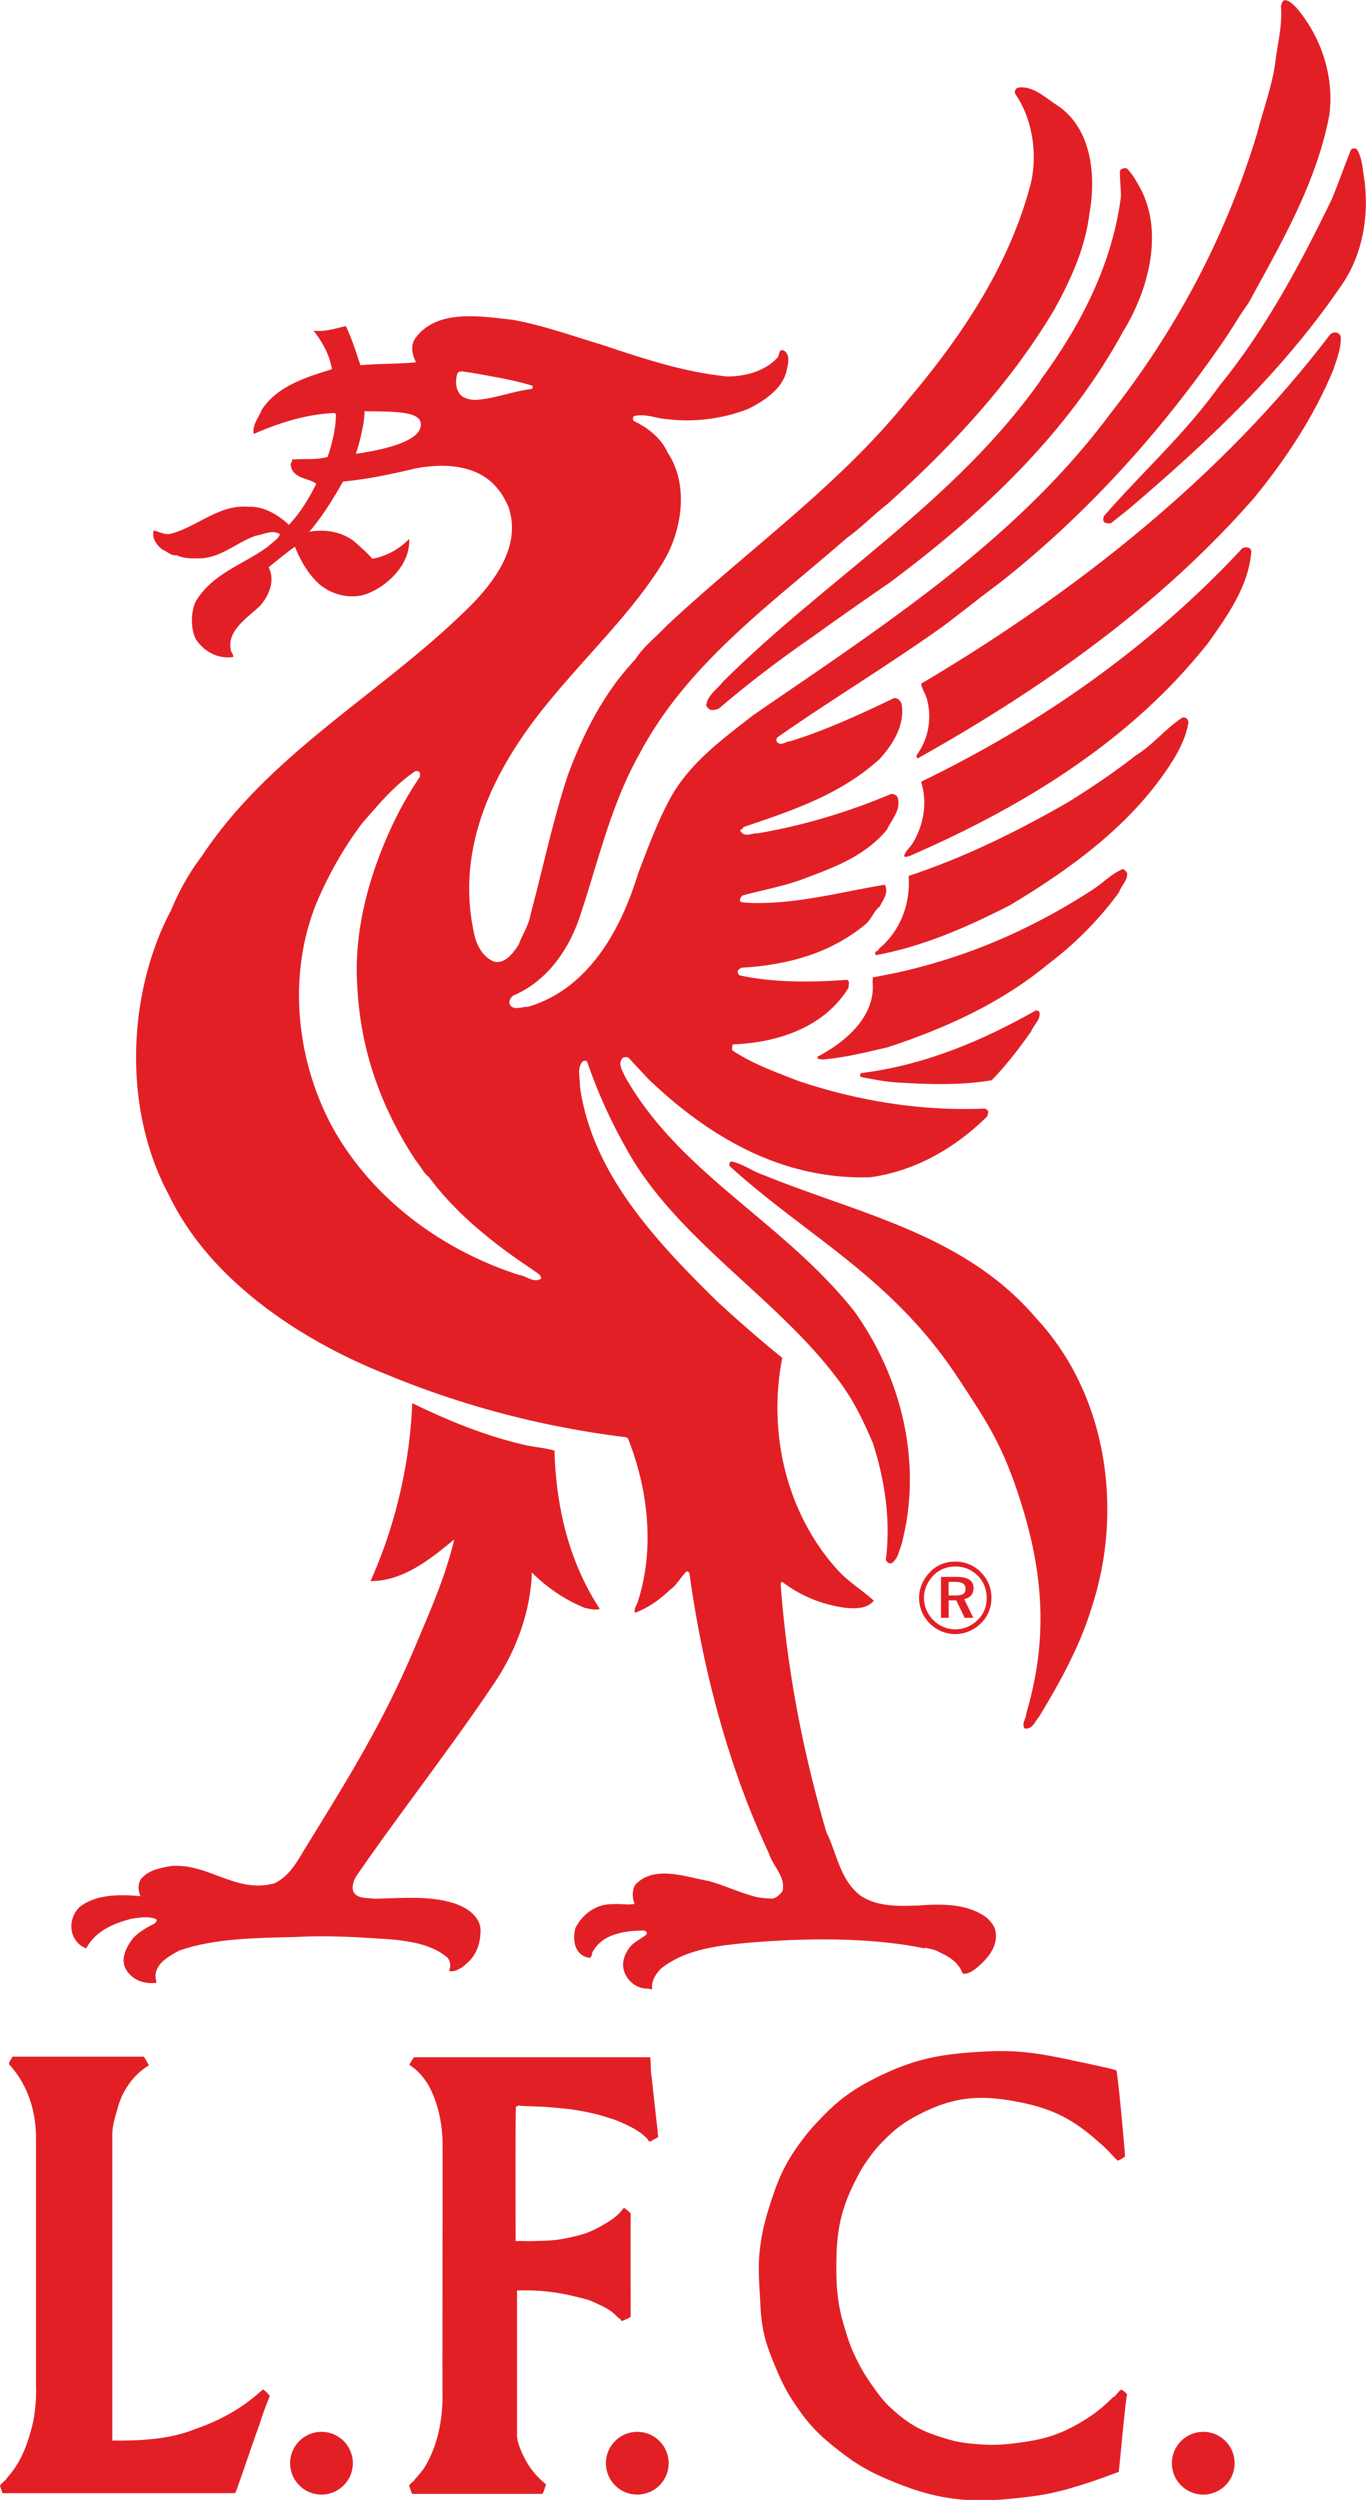
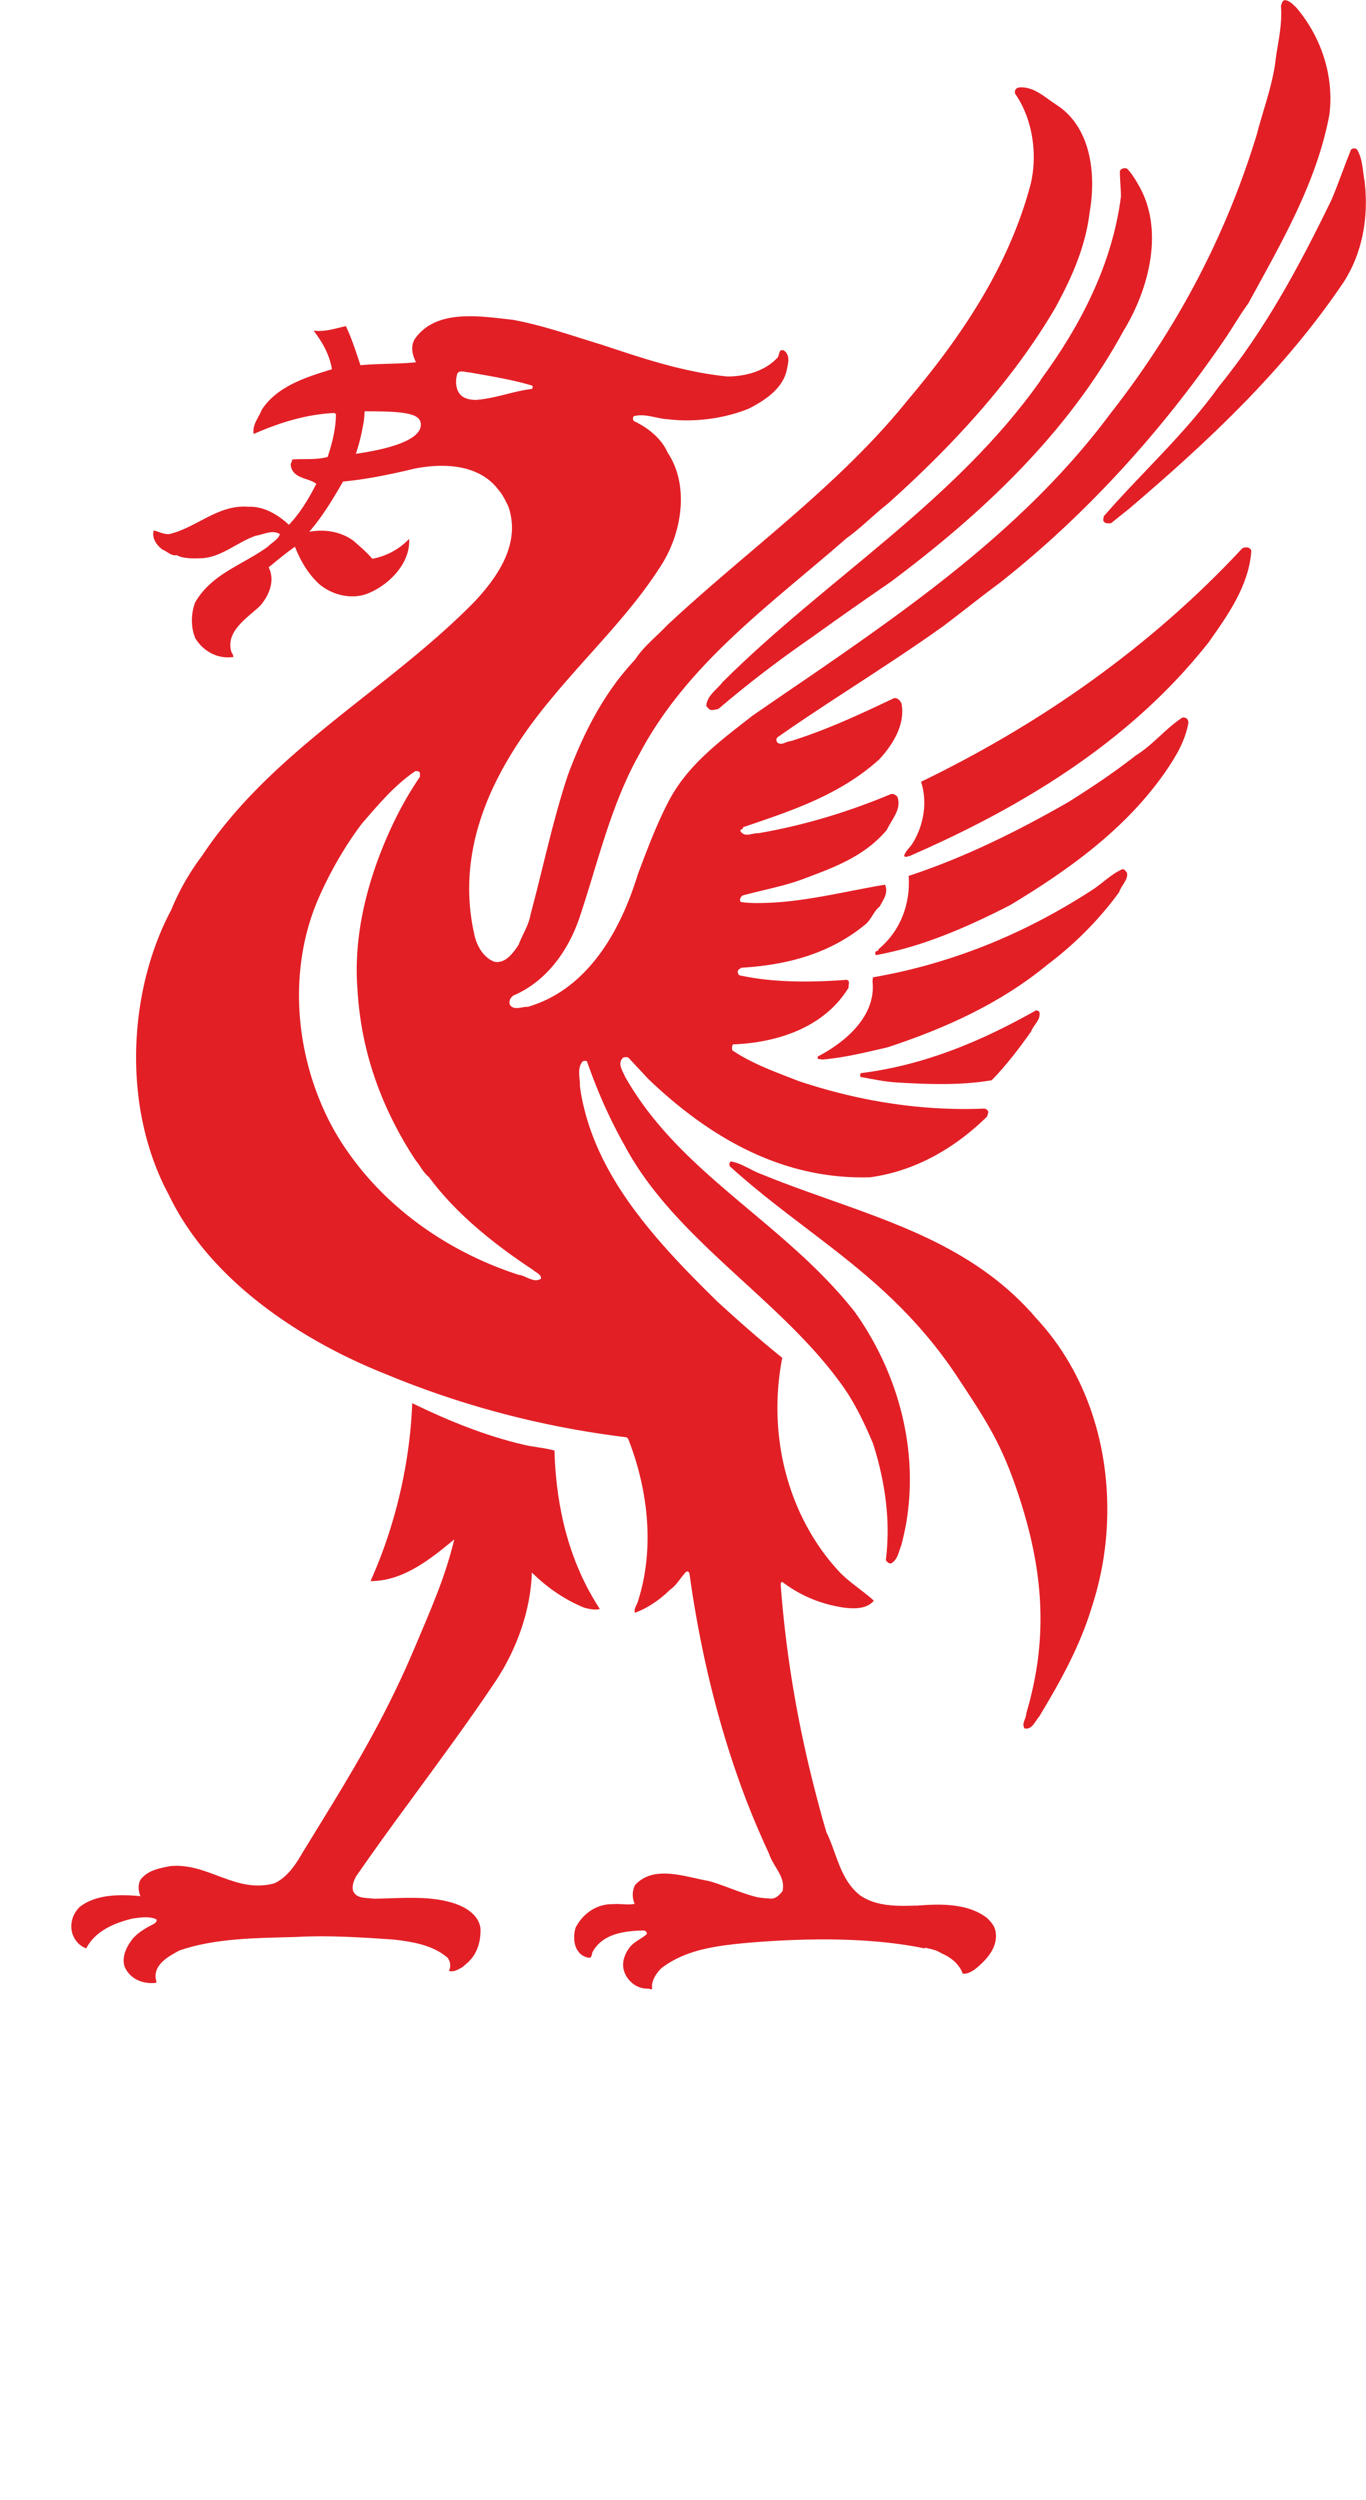
<svg xmlns="http://www.w3.org/2000/svg" viewBox="0 0 115.32 211.03">
  <g fill="#e31f26">
    <path d="M78.07 164.41c1.06.22 1.02.28 1.55.54.7.32 1.39.89 1.65 1.65.38.06.73-.16 1.02-.35 1.04-.83 2.03-1.93 1.74-3.3-.1-.38-.28-.61-.67-1.02-1.62-1.27-3.93-1.23-5.89-1.07h-.29c-1.62.06-3.27.03-4.56-.86-1.71-1.33-1.97-3.55-2.85-5.33-.25-.84-.49-1.69-.71-2.54-1.6-5.97-2.68-12.04-3.15-18.32 0-.12 0-.31.16-.25 1.52 1.14 3.2 1.84 5.07 2.13.92.13 2.03.16 2.63-.57-.86-.79-1.97-1.49-2.79-2.31-1.24-1.3-2.26-2.77-3.07-4.35-2.15-4.18-2.79-9.13-1.87-13.84-1.96-1.58-3.68-3.1-5.48-4.75-1.66-1.63-3.33-3.31-4.87-5.09-3.04-3.5-5.58-7.36-6.52-11.85q-.135-.615-.21-1.23c.03-.67-.29-1.55.25-2.12.1-.03.28-.06.35.03.39 1.12.82 2.23 1.3 3.33.57 1.3 1.2 2.57 1.9 3.81 1.62 3.02 3.9 5.6 6.38 8.03 3.96 3.89 8.44 7.4 11.65 11.74 1.24 1.62 2.12 3.46 2.91 5.33.67 2.08 1.13 4.34 1.22 6.61.04 1.08 0 2.16-.14 3.24.13.16.25.32.48.26.54-.35.6-.95.82-1.49.17-.62.3-1.24.42-1.86s0-.03 0-.05c0-.03.01-.06.02-.09 1.04-6.27-.76-12.68-4.37-17.74-1.75-2.22-3.74-4.14-5.8-5.95-4.34-3.82-8.99-7.15-12.28-11.84-.47-.67-.91-1.36-1.32-2.09-.19-.47-.67-1.11-.13-1.58.13-.03.32-.07.45.03l1.65 1.77c.67.65 1.37 1.27 2.08 1.87 4.7 3.93 10.18 6.63 16.65 6.44 3.77-.51 7.16-2.44 9.89-5.14l.1-.38a.44.44 0 0 0-.32-.28c-3.16.13-6.2-.11-9.14-.64-2.25-.4-4.44-.98-6.55-1.68-1.93-.76-3.87-1.43-5.61-2.6-.03-.16-.03-.38.06-.5 3.68-.13 7.7-1.4 9.76-4.79-.03-.22.16-.57-.16-.66-2.92.22-6.09.25-8.91-.35-.22 0-.29-.19-.29-.38.03-.13.19-.19.29-.29 1.44-.08 2.84-.27 4.18-.59 2.28-.55 4.39-1.5 6.25-3.02.57-.44.73-1.14 1.27-1.56.29-.57.76-1.14.44-1.84-3.23.54-6.4 1.36-9.6 1.52-.79.03-1.77.07-2.57-.06-.16-.19 0-.41.13-.54 1.84-.51 3.71-.82 5.45-1.52 2.47-.92 4.94-1.87 6.75-4.03.41-.89 1.27-1.74.89-2.79-.16-.16-.32-.29-.57-.22-3.55 1.49-7.29 2.63-11.19 3.3-.51-.03-1.05.35-1.43-.1-.25-.25.22-.19.16-.41 4.09-1.39 8.18-2.72 11.51-5.74 1.17-1.27 2.19-2.95 1.87-4.69-.1-.25-.32-.5-.63-.47-2.85 1.36-5.71 2.69-8.75 3.64-.38 0-.73.41-1.11.1-.1-.13-.1-.35.03-.44 2.37-1.66 4.8-3.23 7.22-4.81 2.29-1.5 4.58-3 6.81-4.6 1.55-1.17 3.17-2.47 4.75-3.64 7.2-5.67 13.66-12.78 18.92-20.48.7-1.02 1.3-2.09 2.03-3.08 2.76-5.07 5.77-10.17 6.85-15.94.41-3.23-.67-6.56-2.82-9.07-.28-.25-.54-.57-.95-.6-.23.06-.26.32-.32.5.13 1.78-.32 3.27-.48 4.79-.29 2.06-1.04 4.03-1.55 6.02-2.6 8.53-6.69 16.35-12.39 23.62-6.92 9.3-16.33 15.97-25.81 22.47-1.47 1-2.93 2-4.39 3.01-2.6 2.03-5.32 4.02-6.94 6.97-1.08 2-1.93 4.28-2.73 6.41-.78 2.53-1.93 5.17-3.66 7.3-1.45 1.79-3.29 3.21-5.63 3.89-.48-.03-1.2.35-1.52-.19-.1-.32.06-.57.29-.76 1.51-.64 2.73-1.68 3.69-2.94.84-1.1 1.48-2.38 1.92-3.69 1.55-4.63 2.63-9.48 5.04-13.76 1.21-2.29 2.69-4.34 4.34-6.24h-.08.08c3.87-4.45 8.69-8.08 13.15-11.98 1.17-.83 2.28-1.97 3.42-2.86 5.39-4.81 10.49-10.3 14.14-16.48 1.4-2.54 2.6-5.2 2.95-8.11.6-3.39.08-7.28-2.79-9.13-.98-.63-1.96-1.61-3.2-1.46-.25.06-.38.29-.28.54 1.55 2.22 1.96 5.48 1.17 8.08-1.84 6.59-5.7 12.39-10.21 17.72-5.83 7.26-13.53 12.68-20.35 19.05-.89.95-2 1.8-2.69 2.88-.48.51-1.04 1.18-1.48 1.75s-.04.06-.06.09c-.03.03-.05.06-.08.1-1.79 2.41-3.07 5.13-4.08 7.86-1.27 3.83-2.09 7.83-3.14 11.73-.16.95-.7 1.71-1.01 2.57-.34.5-.76 1.1-1.31 1.34-.23.1-.47.14-.75.08-.06-.03-.12-.05-.18-.08-.84-.43-1.32-1.37-1.5-2.23-1.71-7.64 1.93-14.45 6.62-20.03.4-.48.8-.96 1.21-1.42 2.83-3.26 5.9-6.36 8.11-9.96 1.62-2.69 2.19-6.56.38-9.26-.54-1.23-1.71-2.12-2.85-2.66-.1-.13-.1-.28 0-.41 1.01-.25 1.93.22 2.88.26 2.28.28 4.79-.07 6.81-.89 1.33-.67 2.82-1.65 3.2-3.17.1-.54.38-1.33-.22-1.74-.48-.19-.35.44-.57.63-1.05 1.11-2.66 1.56-4.22 1.56-3.77-.38-7.2-1.56-10.65-2.7-2.51-.76-4.91-1.62-7.48-2.09-2.73-.29-6.43-.95-8.24 1.62-.38.63-.22 1.33.1 1.97-1.52.16-3.11.1-4.69.25-.38-1.14-.73-2.25-1.23-3.3-.89.19-1.74.5-2.73.38.76.98 1.36 2.06 1.55 3.26-2.19.67-4.63 1.43-5.93 3.43-.25.66-.83 1.3-.67 2.03 2.12-.92 4.34-1.65 6.81-1.77l.13.1c0 1.2-.32 2.47-.7 3.61-1.01.28-2.03.13-3.01.22.06.16-.16.32-.1.5.16 1.14 1.55 1.05 2.15 1.55-.6 1.2-1.36 2.47-2.31 3.46-.92-.86-2.16-1.59-3.42-1.52-2.44-.22-4.28 1.65-6.47 2.25-.51.19-1.08-.16-1.52-.25-.19.6.22 1.23.73 1.61.41.16.76.57 1.2.47.6.32 1.46.29 2.22.26 1.68-.16 2.91-1.36 4.47-1.9.67-.09 1.36-.54 2.03-.13-.13.44-.67.7-1.01 1.05-2.12 1.55-4.75 2.28-6.15 4.72-.35.95-.38 2.09.03 3.04.7 1.11 1.9 1.75 3.2 1.56 0-.16-.09-.29-.16-.41-.54-1.74 1.33-2.88 2.41-3.9.76-.86 1.3-2.13.73-3.26.73-.6 1.42-1.17 2.22-1.74.45 1.14 1.05 2.22 2.03 3.14 1.14.98 2.89 1.39 4.31.73 1.71-.76 3.42-2.53 3.3-4.53a5.74 5.74 0 0 1-3.11 1.68c-.51-.6-.95-.95-1.55-1.49-1.04-.79-2.44-1.04-3.77-.79 1.14-1.33 2-2.76 2.85-4.24 2-.19 3.99-.6 5.99-1.08 2.5-.51 5.51-.38 7.13 1.78.32.35.57.86.83 1.39 1.08 3.08-.83 5.9-2.88 8.08-2.35 2.39-4.94 4.53-7.58 6.63-5.59 4.45-11.38 8.73-15.4 14.8a20.4 20.4 0 0 0-2.6 4.57c-.72 1.35-1.31 2.8-1.77 4.32-1.14 3.74-1.48 7.89-.94 11.84.39 2.79 1.22 5.5 2.52 7.9.67 1.4 1.5 2.71 2.45 3.95 3.98 5.16 10.14 8.9 15.87 11.17 6.5 2.7 13.28 4.47 20.32 5.33l.13.13c.87 2.2 1.45 4.62 1.6 7.06.14 2.28-.09 4.58-.81 6.76-.1.26-.32.54-.22.86 1.08-.38 2.15-1.14 2.95-1.93.6-.41.89-1.04 1.4-1.55.12-.03.19.03.25.13.92 6.66 2.51 13.25 4.9 19.43s.02.03.02.05c0 .01 0 .03.02.04.55 1.4 1.14 2.79 1.78 4.16.35 1.11 1.43 1.96 1.14 3.17-.22.28-.57.66-.98.63-.47-.03-1.01-.06-1.42-.19-1.3-.35-2.57-.95-3.84-1.3-1.9-.32-4.63-1.4-6.21.35-.25.48-.25 1.08-.03 1.58-.57.13-1.2-.03-1.84.03-1.36-.03-2.53.79-3.14 1.97-.19.57-.19 1.43.16 1.93.22.38.63.6 1.05.63.13-.1.16-.25.19-.44.82-1.59 2.69-1.84 4.37-1.87.13.03.29.16.22.32-.47.41-1.08.63-1.46 1.14-.48.67-.73 1.46-.32 2.28.35.67 1.02 1.17 1.84 1.17C54.95 167.87 54.93 168 55.06 167.87c-.1-.6.29-1.24.76-1.71 2.03-1.58 4.6-1.9 7.2-2.15 4.82-.41 10.38-.51 15.06.47M30.04 38.31c.15-.43.38-1.2.53-1.99.12-.62.17-.73.21-1.6 3.18 0 4.75.12 4.75 1.12 0 1.37-2.92 2.1-5.5 2.47m10.23-4.55c-.47 0-.92-.06-1.3-.35-.51-.47-.54-1.27-.35-1.87.19-.35.7-.1 1.05-.1 1.77.32 3.58.6 5.26 1.11.1.06.03.19 0 .28-1.61.19-3.04.79-4.66.92m3.61 73.89c-2.19-.7-4.33-1.66-6.34-2.87-3.04-1.83-5.77-4.23-7.89-7.15a21.6 21.6 0 0 1-2.63-4.7c-1.52-3.7-2.11-7.86-1.57-11.84.24-1.78.71-3.53 1.42-5.18.98-2.25 2.25-4.47 3.71-6.4 1.36-1.55 2.7-3.2 4.5-4.41.16 0 .32 0 .38.16v.32c-1.05 1.55-1.9 3.1-2.66 4.82-1.49 3.35-2.53 7.03-2.66 10.69-.03.76-.02 1.54.04 2.3.18 3.41.95 6.57 2.21 9.54.75 1.76 1.66 3.45 2.74 5.07.38.45.63 1.02 1.08 1.36 1.53 2.07 3.41 3.84 5.4 5.41 1.1.87 2.24 1.67 3.37 2.42.25.23.76.41.7.76-.57.38-1.2-.19-1.77-.31" />
    <path d="M87.87 32.08c-7.23 10.27-18.1 16.77-26.85 25.48-.51.67-1.33 1.14-1.4 2.03.1.1.16.22.32.32.25.06.41 0 .7-.06 2.57-2.19 5.14-4.15 7.95-6.09 2.19-1.58 4.37-3.1 6.59-4.63 7.73-5.77 14.96-12.55 19.65-21.17 2.16-3.52 3.55-8.65 1.2-12.49-.25-.44-.54-.89-.89-1.24-.25-.1-.54.03-.6.22 0 .73.09 1.43.09 2.15-.73 5.71-3.42 10.91-6.78 15.47M37.91 166.37c.41.13.79-.13 1.14-.32.06-.06.1-.08.25-.22.95-.76 1.27-1.81 1.27-2.92-.03-1.07-1.05-1.8-1.9-2.12-.19-.08-.25-.1-.45-.16-2.09-.64-4.41-.38-6.66-.35-.63-.1-1.46.03-1.75-.66-.12-.41.06-.89.26-1.24 1.45-2.1 2.96-4.18 4.48-6.25h-.03.03c2.48-3.39 4.98-6.76 7.28-10.2 1.8-2.7 2.98-6.02 3.07-9.19 1.27 1.27 2.79 2.31 4.44 2.98.41.1.92.22 1.3.1-1.47-2.23-2.48-4.73-3.09-7.36h-.37.37c-.45-1.95-.69-3.98-.74-6.01-.85-.25-1.8-.29-2.66-.51-3.26-.76-6.4-2.06-9.35-3.49-.12 3.32-.71 6.79-1.68 10.05-.5 1.69-1.12 3.36-1.84 4.97 2.8 0 5.1-1.9 7.07-3.52-.76 3.14-1.84 5.58-3.3 9.04-2.21 5.25-4.56 9.29-6.96 13.24-.81 1.33-1.63 2.66-2.49 4.06-.57.98-1.27 2.15-2.44 2.69-3.26.89-5.58-1.74-8.75-1.46-1.5.26-2 .54-2.5 1.08-.29.44-.25.98-.06 1.46-1.78-.16-3.71-.16-5.1.89-.6.57-.89 1.43-.64 2.28.19.54.54 1.01 1.17 1.24.76-1.46 2.31-2.12 3.87-2.51.66-.09 1.36-.22 2 .03.16.1.03.28-.1.38-.63.32-1.33.7-1.84 1.27-.51.67-.95 1.49-.7 2.35.46 1.1 1.59 1.52 2.66 1.39.09-.13-.03-.25-.03-.38-.13-1.2 1.07-1.84 2-2.35 3.04-1.05 6.5-1.05 9.82-1.14 2.76-.16 5.55.03 8.31.22 1.62.19 3.24.47 4.47 1.49.29.29.35.8.16 1.14M86.47 145.9c.67.16.92-.63 1.27-1.01 1.74-2.88 3.42-5.9 4.41-9.16.77-2.34 1.22-4.8 1.31-7.27.25-6.24-1.68-12.56-5.97-17.17-2.48-2.92-5.46-4.93-8.66-6.52-4.63-2.28-9.74-3.68-14.47-5.62-.92-.32-1.71-.95-2.66-1.11-.13.1-.16.25-.09.41 2.57 2.34 5.25 4.29 7.89 6.32 4.01 3.08 7.95 6.35 11.34 11.49 2.21 3.35 3.52 5.28 4.85 9.07.38 1.07.7 2.11.98 3.13 1.57 5.76 1.56 10.82-.03 16.17 0 .48-.41.79-.16 1.27M87.46 85.29c-4.6 2.6-9.42 4.63-14.8 5.3-.03.1-.09.22 0 .32 1.02.19 2.03.41 3.11.47 2.69.16 5.36.25 7.95-.19 1.24-1.27 2.32-2.69 3.33-4.12.19-.54.83-.98.7-1.62-.03-.13-.19-.13-.29-.16M94.74 73.38c-.95.41-1.71 1.23-2.57 1.77-3.94 2.55-8.13 4.57-12.57 5.93-1.92.6-3.89 1.07-5.91 1.42l-.03.35c.32 2.92-2.31 5.14-4.63 6.34v.19l.41.06c1.9-.16 3.74-.63 5.52-1.04 4.78-1.58 9.44-3.65 13.47-6.97.14-.11.29-.22.44-.34 2.06-1.6 4.05-3.62 5.61-5.78.16-.54.76-1.02.67-1.62-.1-.13-.22-.35-.41-.32M99.82 60.57c-1.49.98-2.41 2.25-3.93 3.2-1.87 1.46-3.77 2.73-5.74 3.96-4.31 2.47-8.74 4.66-13.44 6.21.16 2.34-.67 4.63-2.54 6.18.03.19-.28.13-.28.29 0 .06 0 .16.06.22 3.96-.73 7.67-2.35 11.32-4.22 4.91-2.95 9.73-6.4 13.09-11.22.89-1.3 1.68-2.58 1.97-4.18-.02-.35-.22-.47-.51-.44M115.22 15.4c-.19-.92-.16-1.93-.63-2.73-.09-.19-.41-.19-.54-.03-.57 1.4-1.05 2.82-1.62 4.18-2.66 5.48-5.58 10.97-9.51 15.78-2.85 4-6.56 7.32-9.73 10.97-.03.13-.1.35 0 .47.16.19.44.13.6.13l1.55-1.24c6.69-5.7 13.09-11.7 18.07-19.08 1.58-2.41 2.15-5.45 1.8-8.47M104.89 46.27c-3.86 4.16-8.12 7.86-12.65 11.13-4.59 3.31-9.46 6.16-14.48 8.59.54 1.71.25 3.61-.7 5.17-.22.38-.63.67-.73 1.08.1.19.29.03.44.03 8.11-3.53 16.17-8.16 22.51-14.86.95-1 1.85-2.05 2.72-3.14 1.68-2.37 3.42-4.82 3.64-7.74-.06-.38-.51-.38-.76-.25" />
-     <path d="M112.24 28.3c-9.1 11.97-21.42 21.63-33.95 29.1-.18.1-.35.21-.53.31.06.35.25.7.41 1.05.57 1.65.25 3.58-.76 4.95-.06.12-.03.25.06.31 3.65-2.04 7.24-4.23 10.73-6.61C94.66 53 100.71 47.95 105.9 42c2.76-3.39 5.04-6.88 6.66-10.78.29-.89.66-1.77.63-2.76-.09-.48-.7-.51-.95-.16M94.02 202.31c-.93.9-1.5 1.39-2.6 2.06-2.03 1.23-3.43 1.59-5.78 1.88-1.17.14-1.85.16-3.02.08-1.17-.09-1.84-.18-2.95-.53-1.72-.53-2.71-1.01-4.08-2.19-.92-.79-1.34-1.36-2.04-2.36-.53-.76-.8-1.21-1.21-2.04-.48-.97-.69-1.55-1-2.59-.32-1.06-.47-1.67-.61-2.76-.09-.75-.11-1.17-.12-1.92-.04-3.14.19-5.09 1.61-7.88.4-.79.65-1.23 1.18-1.95.4-.55.64-.84 1.12-1.33 1.05-1.08 1.75-1.61 3.09-2.3 2.98-1.55 5.26-1.67 8.55-1.01 3.09.62 4.81 1.68 7.12 3.82.45.41.71.8 1.09 1.1.23-.08.41-.21.61-.35 0-.33-.61-7.07-.74-7.28-.71-.2-1.34-.33-2.21-.52-3.37-.7-5.32-1.24-8.76-1.07-3.89.19-6.23.62-9.68 2.41-.36.18-.56.29-.91.5-.39.23-.61.37-.98.63-.68.48-1.04.78-1.65 1.35-.27.25-.41.4-.67.67-.69.72-1.08 1.14-1.68 1.94-1.5 2.01-2.07 3.4-2.81 5.79-.28.9-.41 1.41-.58 2.33-.39 2.18-.24 3.47-.12 5.69.02.29.02.45.04.73.17 1.93.56 3.01 1.32 4.8.49 1.16.82 1.81 1.51 2.86 1.2 1.81 2.11 2.72 3.83 4.05 1.62 1.26 2.68 1.82 4.58 2.6 4.14 1.7 6.97 1.8 11.41 1.24.99-.13 1.55-.22 2.53-.46.66-.16 1.02-.27 1.67-.47 1.33-.4 2.36-.8 3.37-1.17.03-.11.59-6.4.71-6.55-.15-.14-.3-.32-.51-.39-.23.15-.36.39-.6.62M22.57 201.99l-.36-.3-.06.06c-.08.02-.06.11-.14.11-1.68 1.53-3.55 2.5-5.59 3.21-2.13.85-4.54.97-6.94.95v-25.86c0-.67.21-1.36.41-2.04.33-1.39 1.18-2.75 2.37-3.57.08-.06.12-.1.21-.13.03-.03.09-.08.09-.11-.15-.23-.25-.5-.43-.7H1.06c-.09.21-.32.41-.29.65 1.62 1.76 2.3 4.06 2.27 6.36v20.77c.04 1-.05 2.07-.25 3.09-.41 1.71-.96 3.3-2.16 4.65-.04.03-.1.14-.12.16-.19.22-.39.32-.51.54.05.24.17.41.2.63h19.44c.22 0 .22 0 .32-.24.68-1.89 1.3-3.79 1.98-5.66.21-.7.47-1.38.74-2.06.02-.11.12-.18.08-.29-.05-.1-.2-.09-.18-.21M52.23 195.65c.1.11.23.18.24.29 0 0 .77-.29.77-.38 0-2.29-.02-7.39 0-8.7-.05-.12-.46-.44-.58-.49-.48.7-1.18 1.14-2.09 1.64-.93.51-1.54.66-2.57.89-1.13.25-1.8.24-2.97.28C44.44 189.2 44.02 189.15 43.53 189.18c0 0-.03-9.91.02-11.35.09.02.15-.09.24-.09.52.08 1.68.05 2.74.15 1.2.11 1.88.16 3.06.41.67.14 1.04.23 1.69.44.48.15.75.23 1.21.44.96.43 1.65.8 2.25 1.47-.05.18.12.06.2.12.15-.1.35-.24.54-.31.18-.11-.01-.27.06-.42-.19-1.54-.36-3.25-.54-4.81-.09-.53-.04-1.04-.11-1.57H34.95c-.14.21-.3.41-.39.65.65.39 1.18 1.01 1.59 1.67.77 1.39 1.12 2.93 1.21 4.59.02 1.57-.03 21.86 0 21.97-.06 2.17-.52 4.18-1.62 5.9-.24.27-.44.57-.7.83-.11.23-.41.34-.51.57.11.19.14.47.27.68h11c.14-.25.2-.55.3-.79-.58-.5-1.05-.96-1.53-1.72-.52-.85-.92-1.86-.92-2.39v-12.27c1.85-.06 3.35.1 5.4.63.25.06.4.1.65.18.25.09.38.15.62.26.8.37 1.29.6 1.89 1.25M53.8 205.28c-1.46 0-2.65 1.19-2.65 2.65s1.18 2.65 2.65 2.65 2.65-1.19 2.65-2.65-1.18-2.65-2.65-2.65M27.14 205.28c-1.46 0-2.65 1.19-2.65 2.65s1.19 2.65 2.65 2.65 2.65-1.19 2.65-2.65-1.19-2.65-2.65-2.65M101.58 205.28c-1.46 0-2.65 1.19-2.65 2.65s1.18 2.65 2.65 2.65 2.65-1.19 2.65-2.65-1.18-2.65-2.65-2.65M78.52 132.7c-.6.6-.93 1.38-.93 2.19s.31 1.55.89 2.14c.59.59 1.34.91 2.16.91s1.57-.32 2.17-.91c.58-.56.89-1.31.89-2.15s-.32-1.58-.88-2.15c-.59-.6-1.35-.91-2.18-.91s-1.56.3-2.12.87m4.03.33c.49.49.75 1.15.75 1.89s-.27 1.36-.77 1.85c-.53.51-1.18.78-1.9.78-.68 0-1.35-.28-1.85-.79s-.78-1.17-.78-1.86.29-1.38.81-1.91c.48-.49 1.14-.75 1.85-.75s1.38.27 1.89.79" />
-     <path d="M80.08 135.09h.65l.71 1.48h.73l-.77-1.58c.5-.1.79-.44.79-.93 0-.63-.47-.95-1.44-.95h-1.31v3.46h.65v-1.48Zm0-1.56h.54c.61 0 .89.17.89.6s-.28.55-.88.55h-.55Z" />
  </g>
</svg>